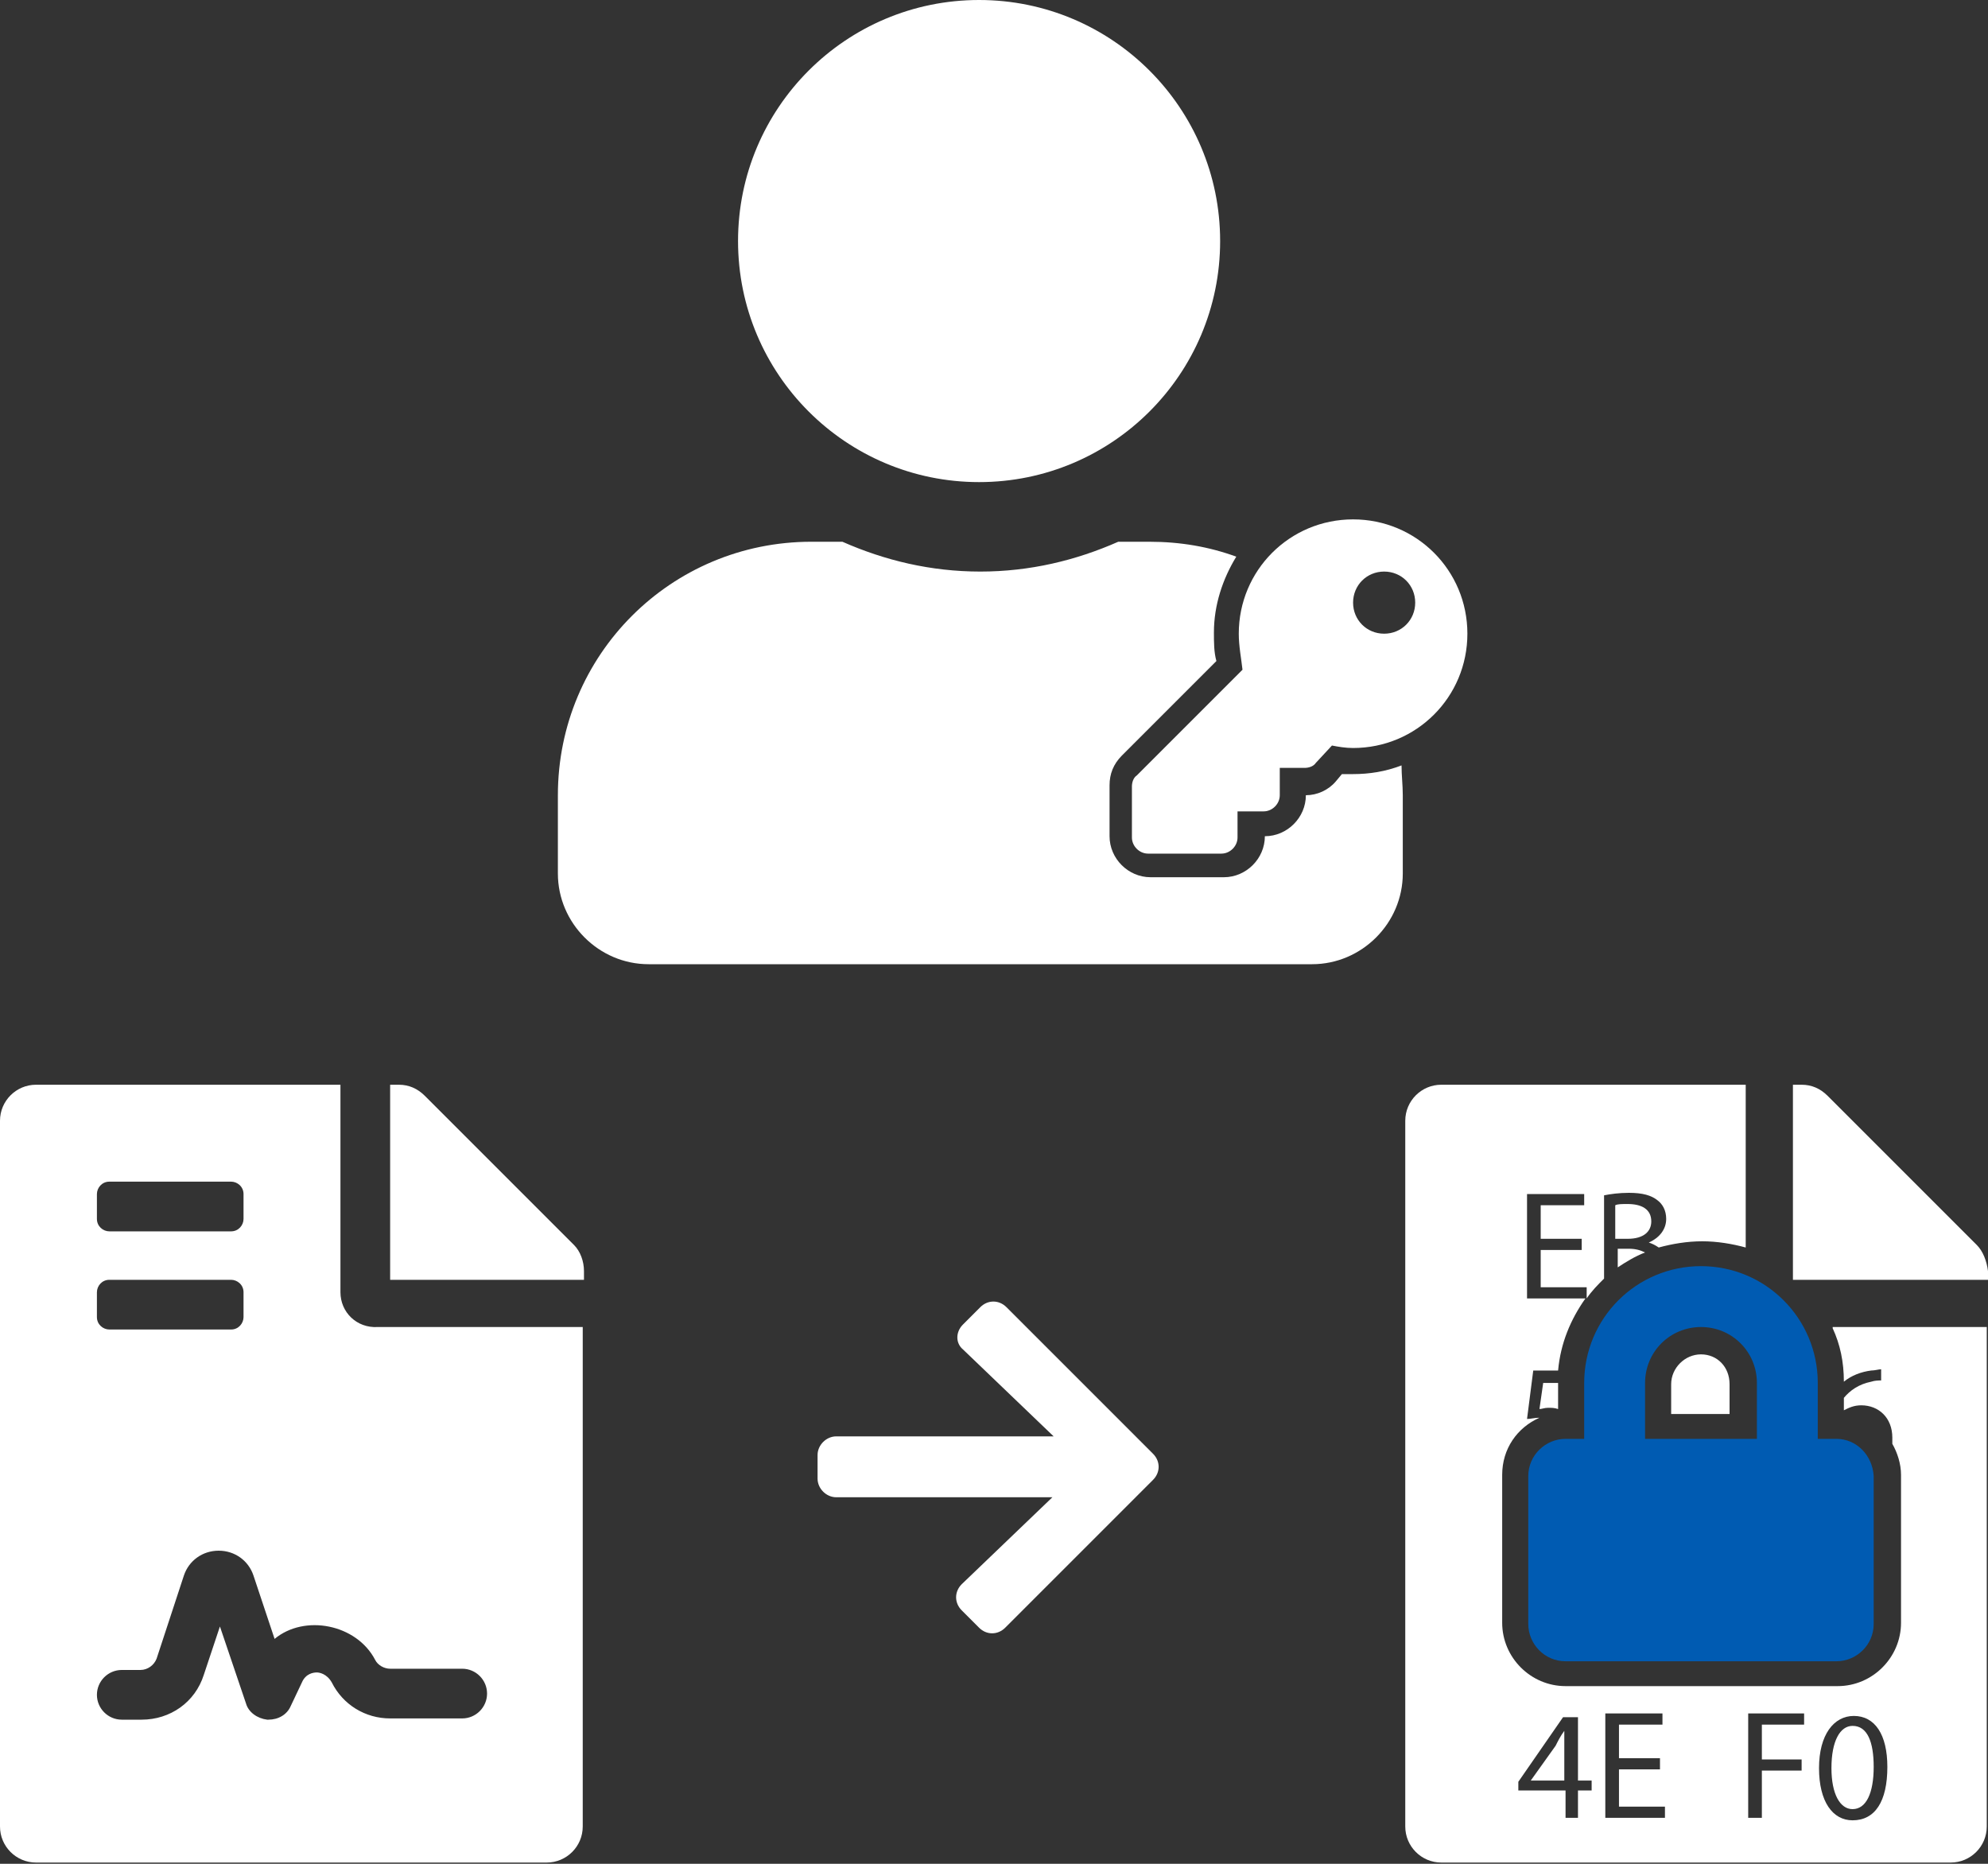
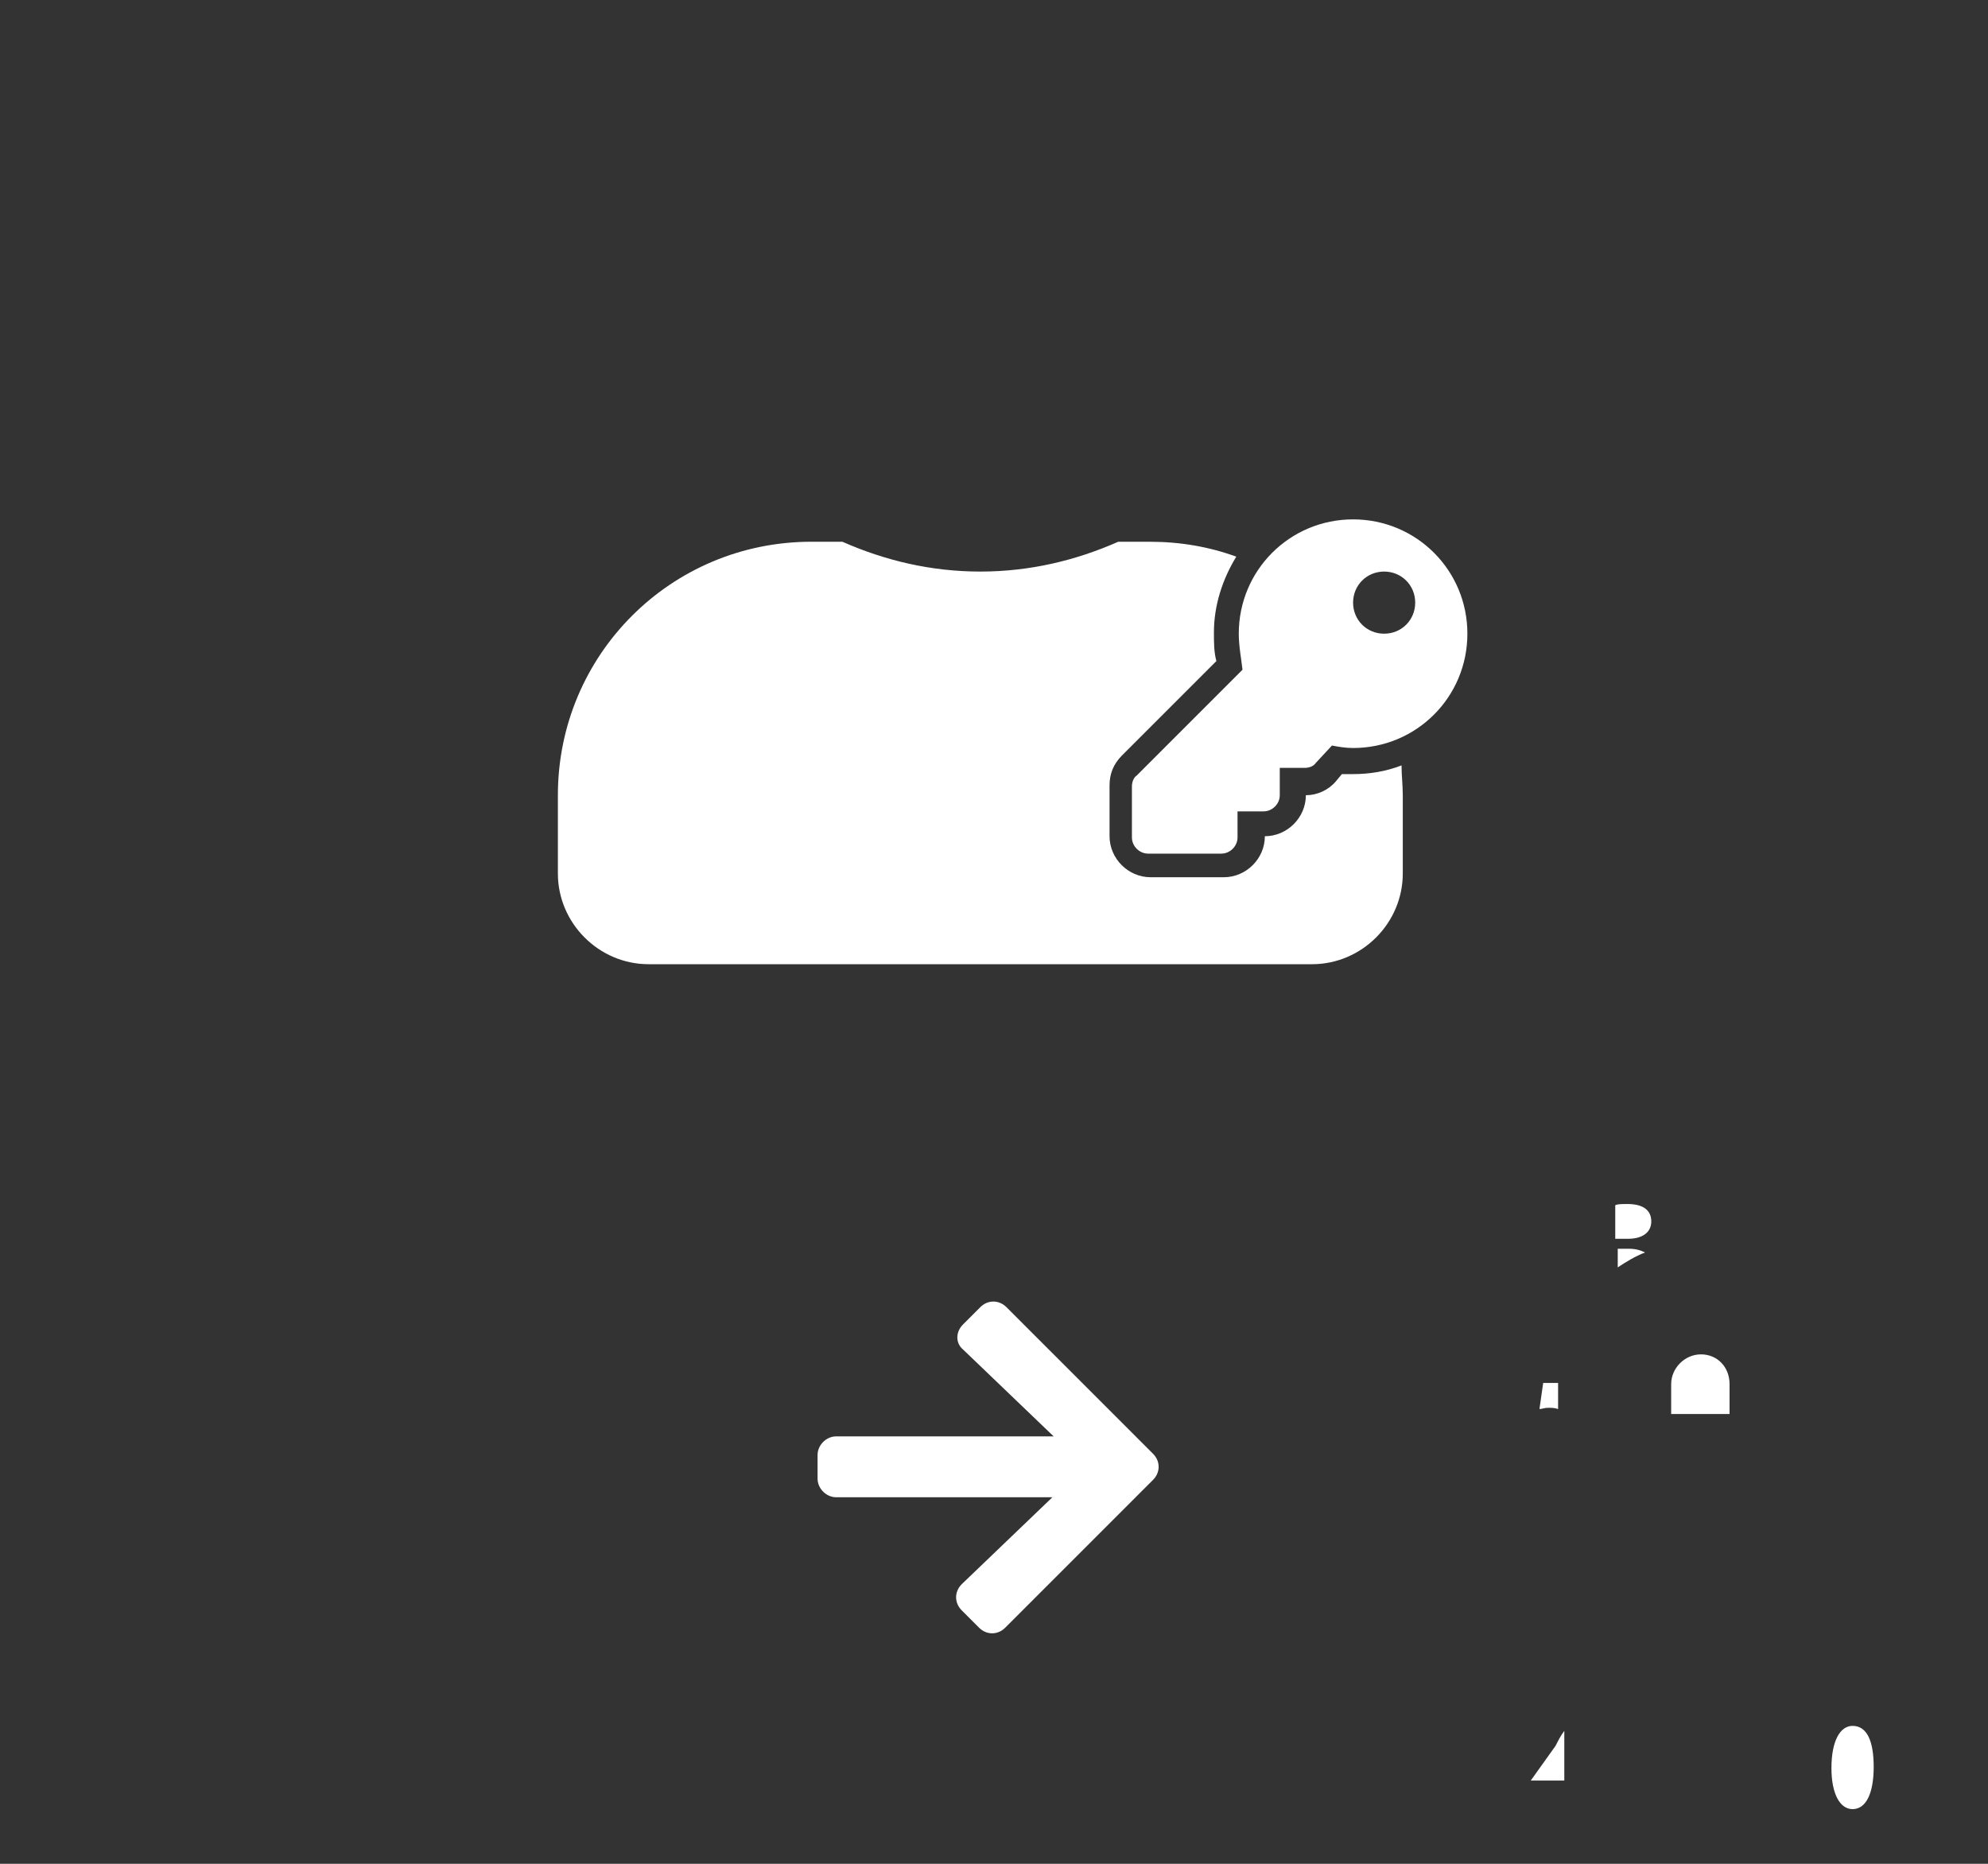
<svg xmlns="http://www.w3.org/2000/svg" version="1.1" id="Calque_1" x="0px" y="0px" viewBox="0 0 160 150" style="enable-background:new 0 0 160 150;" xml:space="preserve">
  <rect x="0" y="0" width="160" height="150" fill="#333333" stroke="none" />
  <style type="text/css">
	.st0{fill:#020202;}
	.st1{fill:#030304;}
	.st2{fill:#FFFFFF;}
	.st3{fill:#005BB2;}
</style>
  <g>
    <g>
      <path class="st2" d="M125.2,140.5l-2,2.8v0h2.7v-2.7c0-0.4,0-0.9,0-1.3h0C125.6,139.7,125.4,140.1,125.2,140.5z" />
      <path class="st2" d="M132.9,98.3c0-1-0.8-1.4-1.9-1.4c-0.5,0-0.8,0-1,0.1v2.7h1C132.3,99.7,132.9,99.1,132.9,98.3z" />
      <path class="st2" d="M149.1,138.9c-1,0-1.7,1.2-1.7,3.4c0,2.1,0.7,3.3,1.7,3.3c1.1,0,1.7-1.3,1.7-3.4    C150.8,140.2,150.3,138.9,149.1,138.9z" />
-       <path class="st2" d="M159.1,100.2l-12-12c-0.6-0.6-1.3-0.9-2.1-0.9h-0.7V103h15.7v-0.7C159.9,101.5,159.6,100.7,159.1,100.2z" />
      <g>
        <path class="st2" d="M136.9,109c-1.3,0-2.4,1.1-2.4,2.4v2.4h4.7v-2.4C139.2,110,138.2,109,136.9,109z" />
        <path class="st2" d="M123.9,113.4c0.2,0,0.4-0.1,0.7-0.1c0.3,0,0.5,0,0.8,0.1v-2c0,0,0-0.1,0-0.1h-1.2L123.9,113.4z" />
-         <path class="st2" d="M147.5,106.9c0.6,1.3,0.9,2.7,0.9,4.3c0.6-0.5,1.4-0.8,2.2-0.9c0.3,0,0.6-0.1,0.8-0.1v0.9     c-0.2,0-0.5,0-0.8,0.1c-1,0.2-1.7,0.7-2.2,1.3v1c0.4-0.2,0.8-0.4,1.4-0.4c1.4,0,2.5,1,2.5,2.6c0,0.2,0,0.4,0,0.5     c0.4,0.7,0.7,1.6,0.7,2.5v11.9c0,2.8-2.3,5.1-5.1,5.1H126c-2.8,0-5.1-2.3-5.1-5.1v-11.9c0-2.1,1.2-3.8,3-4.6     c-0.4,0-0.7,0.1-1,0.1l0.5-3.9h2c0.2-2.2,1-4.1,2.2-5.8h-4.7v-8.4h4.6V97h-3.5v2.7h3.3v0.9h-3.3v3h3.7v0.9     c0.4-0.6,0.9-1.1,1.4-1.6v-6.7c0.5-0.1,1.2-0.2,2-0.2c1.1,0,1.8,0.2,2.3,0.6c0.4,0.3,0.7,0.8,0.7,1.5c0,0.8-0.5,1.5-1.4,1.9v0     c0.3,0.1,0.5,0.2,0.8,0.4c1.1-0.3,2.3-0.5,3.5-0.5c1.2,0,2.4,0.2,3.5,0.5V87.3h-24.5c-1.6,0-2.9,1.3-2.9,2.9v56.8     c0,1.6,1.3,2.9,2.9,2.9H157c1.6,0,2.9-1.3,2.9-2.9v-40.2H147.5z M128.1,144.1h-1.1v2.2h-1v-2.2h-3.8v-0.7l3.6-5.2h1.2v5.1h1.1     V144.1z M134,146.3h-4.8v-8.4h4.6v0.9h-3.5v2.7h3.3v0.9h-3.3v3h3.7V146.3z M145.3,138.8h-3.5v2.8h3.2v0.9h-3.2v3.8h-1.1v-8.4h4.5     V138.8z M149.1,146.5c-1.6,0-2.7-1.5-2.7-4.2c0-2.7,1.2-4.2,2.8-4.2c1.7,0,2.7,1.5,2.7,4.1C151.9,145,150.9,146.5,149.1,146.5z" />
      </g>
-       <path class="st3" d="M147.8,115.8h-1.5v-4.5c0-5.2-4.2-9.4-9.4-9.4s-9.4,4.2-9.4,9.4v4.5H126c-1.6,0-3,1.3-3,3v11.9    c0,1.6,1.3,3,3,3h21.8c1.6,0,3-1.3,3-3v-11.9C150.7,117.1,149.4,115.8,147.8,115.8z M141.3,115.8h-8.9v-4.5c0-2.5,2-4.5,4.5-4.5    s4.5,2,4.5,4.5V115.8z" />
      <path class="st2" d="M132.4,100.8c-0.4-0.2-0.8-0.3-1.3-0.3h-0.9v1.5C130.8,101.6,131.6,101.1,132.4,100.8z" />
    </g>
-     <path class="st2" d="M27.4,104V87.3H2.9c-1.6,0-2.9,1.3-2.9,2.9v56.8c0,1.6,1.3,2.9,2.9,2.9h41.1c1.6,0,2.9-1.3,2.9-2.9v-40.2H30.4   C28.7,106.9,27.4,105.6,27.4,104z M7.8,96.1c0-0.5,0.4-1,1-1h9.8c0.5,0,1,0.4,1,1v2c0,0.5-0.4,1-1,1H8.8c-0.5,0-1-0.4-1-1V96.1z    M7.8,104c0-0.5,0.4-1,1-1h9.8c0.5,0,1,0.4,1,1v2c0,0.5-0.4,1-1,1H8.8c-0.5,0-1-0.4-1-1V104z M31.4,134.3h5.8c1.1,0,2,0.9,2,2   c0,1.1-0.9,2-2,2h-5.8c-2,0-3.8-1.1-4.7-2.9c-0.4-0.7-1-0.8-1.2-0.8c-0.3,0-0.9,0.1-1.2,0.8l-0.9,1.9c-0.3,0.7-1,1.1-1.8,1.1   c0,0-0.1,0-0.1,0c-0.8-0.1-1.5-0.6-1.7-1.3l-2.1-6.2l-1.3,3.9c-0.7,2.2-2.7,3.6-5,3.6H9.8c-1.1,0-2-0.9-2-2c0-1.1,0.9-2,2-2h1.5   c0.6,0,1.1-0.4,1.3-0.9l2.2-6.7c0.4-1.2,1.5-2,2.8-2s2.4,0.8,2.8,2l1.7,5.1c2.4-2,6.6-1.2,8.1,1.7C30.4,134,30.9,134.3,31.4,134.3   L31.4,134.3z M46.2,100.2l-12-12c-0.6-0.6-1.3-0.9-2.1-0.9h-0.7V103H47v-0.7C47,101.5,46.7,100.7,46.2,100.2z" />
    <path class="st2" d="M77.5,106.6l1.4-1.4c0.6-0.6,1.5-0.6,2.1,0l11.8,11.8c0.6,0.6,0.6,1.5,0,2.1L80.9,131c-0.6,0.6-1.5,0.6-2.1,0   l-1.4-1.4c-0.6-0.6-0.6-1.5,0-2.1l7.3-7H67.3c-0.8,0-1.5-0.7-1.5-1.5v-1.9c0-0.8,0.7-1.5,1.5-1.5h17.5l-7.3-7   C76.9,108.1,76.9,107.2,77.5,106.6z" />
    <g>
-       <circle class="st2" cx="78.8" cy="19.4" r="19.4" />
      <path class="st2" d="M118.1,51c0,5.1-4.1,9.2-9.2,9.2c-0.6,0-1.2-0.1-1.7-0.2l-1.3,1.4c-0.2,0.3-0.6,0.4-0.9,0.4H103V64    c0,0.7-0.6,1.3-1.3,1.3h-2.1v2.1c0,0.7-0.6,1.3-1.3,1.3h-5.9c-0.7,0-1.3-0.6-1.3-1.3v-4.1c0-0.3,0.1-0.7,0.4-0.9l8.5-8.5    C99.9,53,99.7,52,99.7,51c0-5.1,4.1-9.2,9.2-9.2C114,41.8,118.1,45.9,118.1,51z M108.9,48.5c0,1.4,1.1,2.5,2.5,2.5    c1.4,0,2.5-1.1,2.5-2.5s-1.1-2.5-2.5-2.5C110,46,108.9,47.1,108.9,48.5z" />
      <g>
        <path class="st2" d="M108.9,62.3c-0.3,0-0.6,0-0.9,0l-0.5,0.6c-0.6,0.7-1.5,1.1-2.4,1.1v0c0,1.8-1.5,3.3-3.3,3.3h0v0     c0,1.8-1.5,3.3-3.3,3.3h-5.9c-1.8,0-3.3-1.5-3.3-3.3v-4.1c0-0.9,0.3-1.7,1-2.4l7.6-7.6c-0.2-0.7-0.2-1.5-0.2-2.3     c0-2.2,0.7-4.3,1.8-6.1c-2.2-0.8-4.5-1.2-7-1.2h-2.5c-3.4,1.5-7.1,2.4-11.1,2.4s-7.7-0.9-11.1-2.4h-2.5     c-11.3,0-20.4,9.1-20.4,20.4v6.3c0,4,3.3,7.3,7.3,7.3h53.4c4,0,7.3-3.3,7.3-7.3v-6.3c0-0.8-0.1-1.6-0.1-2.4     C111.5,62.1,110.2,62.3,108.9,62.3z" />
      </g>
    </g>
  </g>
</svg>